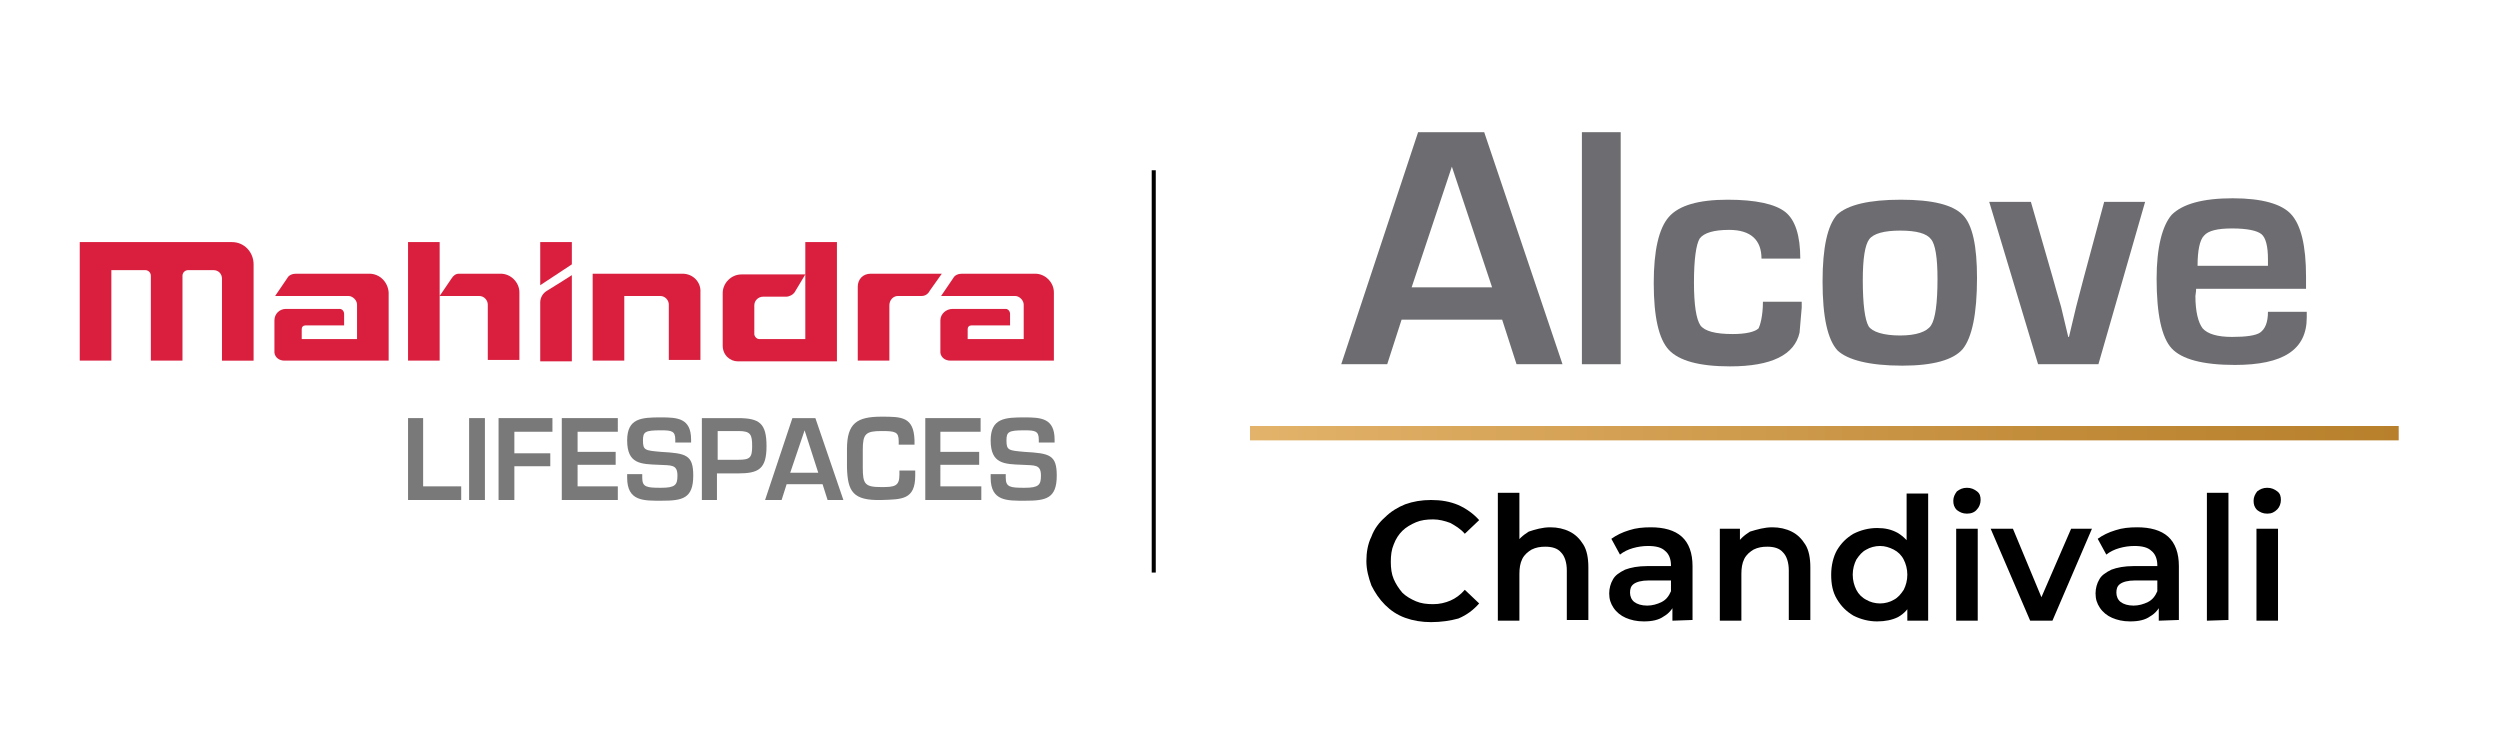
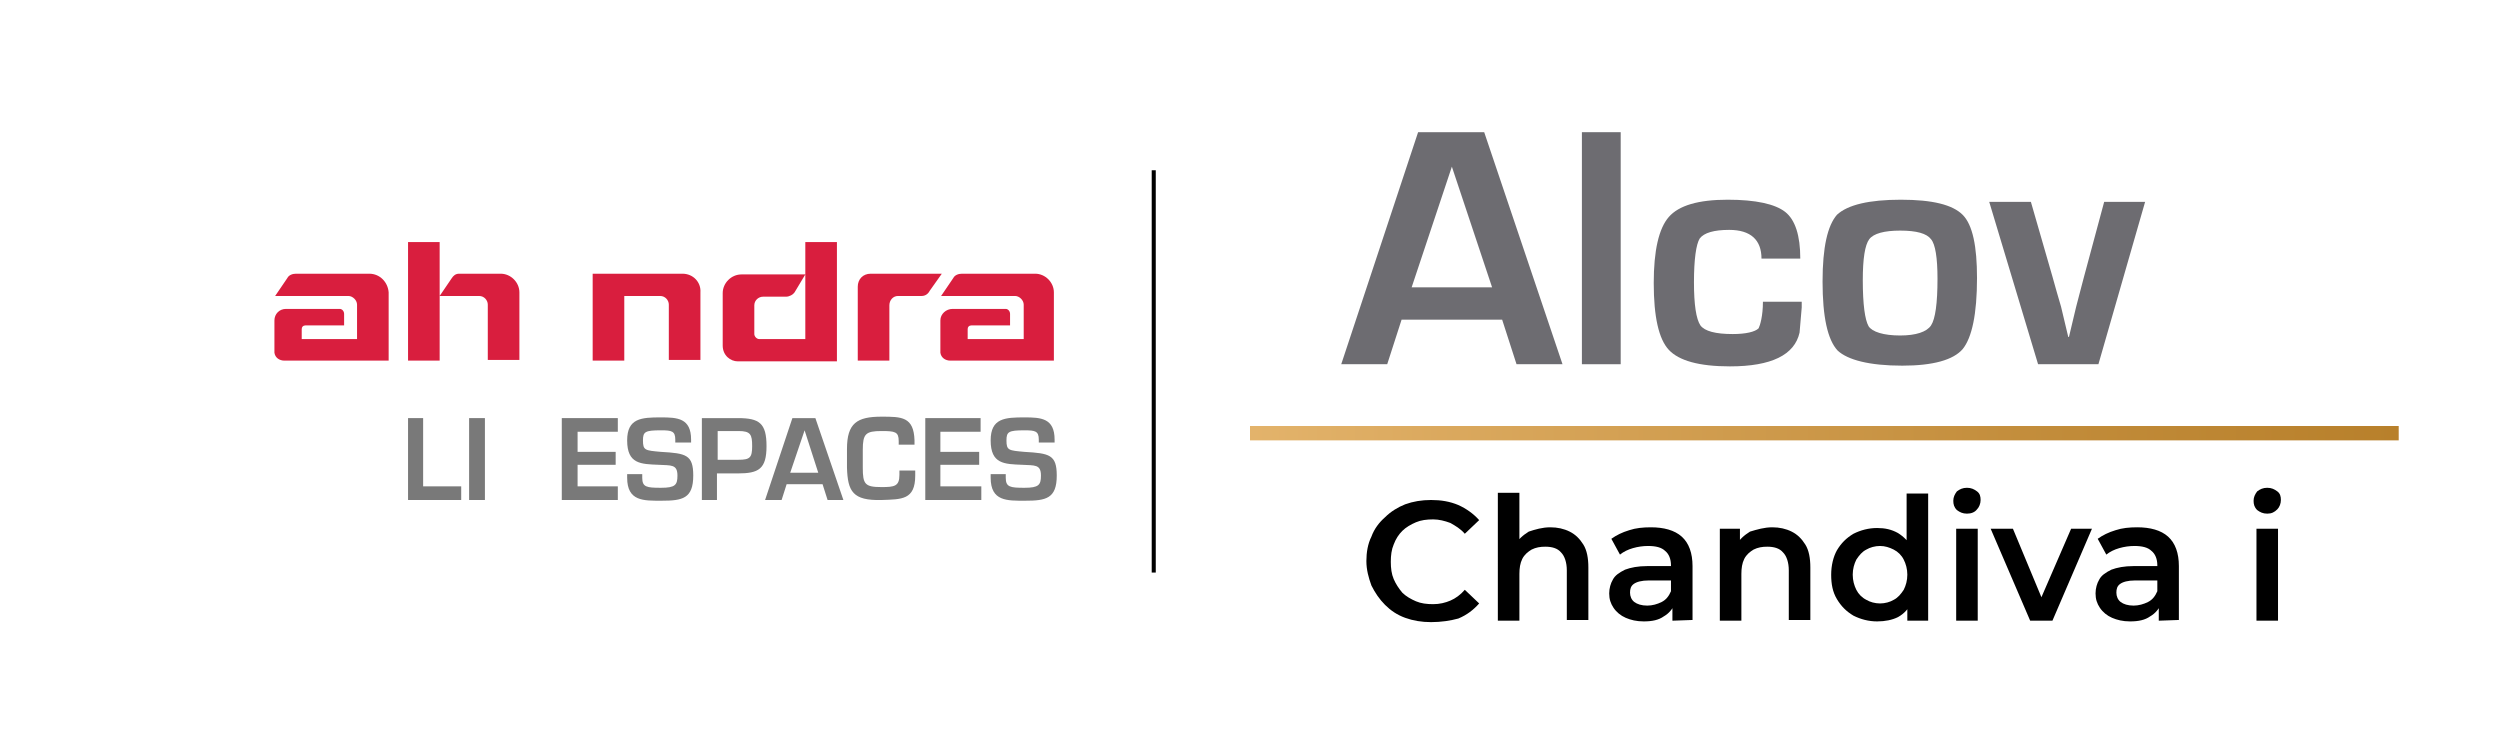
<svg xmlns="http://www.w3.org/2000/svg" version="1.1" id="Layer_1" x="0px" y="0px" viewBox="0 0 348 104" style="enable-background:new 0 0 348 104;" xml:space="preserve">
  <style type="text/css">
	.st0{fill:none;stroke:#000000;stroke-width:0.564;stroke-miterlimit:10;}
	.st1{fill:#797979;}
	.st2{fill:#D91E3E;}
	.st3{fill:url(#SVGID_1_);}
	.st4{fill:#6D6C71;}
</style>
  <line class="st0" x1="160.6" y1="23.7" x2="160.6" y2="79.7" />
  <g>
    <g>
      <polygon class="st1" points="58.9,67.7 64.2,67.7 64.2,69.6 56.8,69.6 56.8,58.2 58.9,58.2   " />
      <rect x="65.3" y="58.2" class="st1" width="2.2" height="11.4" />
-       <polygon class="st1" points="71.6,63.1 76.6,63.1 76.6,64.9 71.6,64.9 71.6,69.6 69.4,69.6 69.4,58.2 76.9,58.2 76.9,60.1     71.6,60.1   " />
      <polygon class="st1" points="80.4,62.9 85.7,62.9 85.7,64.7 80.4,64.7 80.4,67.7 86,67.7 86,69.6 78.2,69.6 78.2,58.2 86,58.2     86,60.1 80.4,60.1   " />
      <path class="st1" d="M89.4,66v0.5c0,1.3,0.6,1.4,2.6,1.4s2.3-0.4,2.3-1.7c0-1.6-0.9-1.4-2.6-1.5c-2.5-0.1-4.4-0.1-4.4-3.4    c0-3.1,2-3.2,4.7-3.2c2.3,0,4.2,0.1,4.2,3.1v0.4H94v-0.4c0-1.2-0.5-1.3-2-1.3c-2.2,0-2.5,0.2-2.5,1.4c0,1.4,0.3,1.4,2.5,1.6    c3.5,0.2,4.5,0.4,4.5,3.3c0,3.2-1.5,3.5-4.4,3.5c-2.5,0-4.8,0.1-4.8-3.2V66L89.4,66" />
      <path class="st1" d="M97.7,58.2h5c3,0,4,0.7,4,3.9c0,3.2-1.1,3.8-4,3.8h-2.9v3.7h-2.1V58.2 M102.8,64c1.6,0,1.9-0.3,1.9-1.9    s-0.2-2.1-1.9-2.1h-2.9v4H102.8z" />
      <path class="st1" d="M109.5,67.4l-0.7,2.2h-2.3l3.8-11.4h3.2l3.9,11.4h-2.2l-0.7-2.2H109.5z M112,59.9L112,59.9l-2,5.9h3.9    L112,59.9z" />
      <path class="st1" d="M125.1,62v-0.6c0-1.3-0.5-1.4-2.4-1.4c-2.2,0-2.6,0.4-2.6,2.6v2.5c0,2.3,0.3,2.7,2.6,2.7    c1.8,0,2.5-0.1,2.5-1.7v-0.6h2.2v0.7c0,3.4-1.9,3.3-4.7,3.4c-4,0.1-4.7-1.2-4.8-4.5v-2.6c0-3.6,1.4-4.5,4.8-4.5    c2.8,0,4.5,0,4.6,3.3v0.6h-2.2" />
      <polygon class="st1" points="130.9,62.9 136.3,62.9 136.3,64.7 130.9,64.7 130.9,67.7 136.6,67.7 136.6,69.6 128.8,69.6     128.8,58.2 136.5,58.2 136.5,60.1 130.9,60.1   " />
      <path class="st1" d="M140,66v0.5c0,1.3,0.6,1.4,2.6,1.4s2.3-0.4,2.3-1.7c0-1.6-0.9-1.4-2.6-1.5c-2.5-0.1-4.4-0.1-4.4-3.4    c0-3.1,2-3.2,4.7-3.2c2.3,0,4.2,0.1,4.2,3.1v0.4h-2.2v-0.4c0-1.2-0.5-1.3-2-1.3c-2.2,0-2.5,0.2-2.5,1.4c0,1.4,0.3,1.4,2.5,1.6    c3.5,0.2,4.5,0.4,4.5,3.3c0,3.2-1.5,3.5-4.4,3.5c-2.5,0-4.8,0.1-4.8-3.2V66L140,66" />
    </g>
    <path class="st2" d="M51.4,38.1H41.2c-0.5,0-1,0.2-1.2,0.6l-1.7,2.5h10.2c0.6,0,1.2,0.6,1.2,1.2v4.8H42v-1.4c0-0.3,0.2-0.5,0.5-0.5   h5.4v-1.6c0-0.4-0.3-0.7-0.6-0.7h-7.5c-0.9,0-1.6,0.7-1.6,1.6V49v0.1c0.1,0.7,0.7,1.1,1.4,1.1h14.5v-9.5   C54,39.3,52.9,38.1,51.4,38.1" />
    <path class="st2" d="M144.1,38.1h-10.2c-0.5,0-1,0.2-1.2,0.6l-1.7,2.5h10.3c0.6,0,1.2,0.6,1.2,1.2v4.8h-7.8v-1.4   c0-0.3,0.2-0.5,0.5-0.5h5.4v-1.6c0-0.4-0.3-0.7-0.6-0.7h-7.4c-0.9,0-1.7,0.7-1.7,1.6V49v0.1c0.1,0.7,0.7,1.1,1.4,1.1h14.4v-9.5   C146.7,39.3,145.5,38.1,144.1,38.1" />
    <path class="st2" d="M112.1,33.7v13.5h-6.4c-0.4,0-0.7-0.4-0.7-0.7v-4c0-0.7,0.6-1.2,1.2-1.2h3.2c0.5,0,1-0.3,1.2-0.6l1.5-2.5h-8.9   c-1.4,0-2.6,1.2-2.6,2.6l0,0v7.3c0,1.4,1.1,2.2,2.1,2.2h13.8V33.7H112.1" />
    <path class="st2" d="M121.2,38.1c-1.1,0-1.8,0.8-1.8,1.8v10.3h4.4v-7.7c0-0.7,0.5-1.3,1.2-1.3h3.3c0.5,0,0.9-0.3,1.1-0.7l1.7-2.4   L121.2,38.1" />
-     <path class="st2" d="M75.2,33.7h4.4v3.1l-4.4,2.9V33.7 M75.2,42.1v8.2h4.4v-12c0,0-2,1.3-3.5,2.2C75.6,40.8,75.2,41.4,75.2,42.1" />
-     <path class="st2" d="M32.3,33.7H11.1v16.5h4.4V37.6h4.7c0.5,0,0.8,0.4,0.8,0.8v11.8h4.4V38.4c0-0.5,0.4-0.8,0.8-0.8h3.5   c0.7,0,1.2,0.5,1.2,1.2l0,0v11.4h4.4V36.8C35.3,35.1,34,33.7,32.3,33.7" />
    <path class="st2" d="M95,38.1H82.5v12.1h4.4v-9h5c0.7,0,1.2,0.6,1.2,1.2l0,0v7.7h4.4v-9.4C97.6,39.3,96.5,38.1,95,38.1" />
    <path class="st2" d="M56.8,33.7h4.4v16.5h-4.4V33.7z M72.3,40.7c0-1.4-1.2-2.6-2.6-2.6h-5.8c-0.5,0-0.8,0.3-1,0.6l-1.7,2.5h5.5   c0.7,0,1.2,0.6,1.2,1.2v7.7h4.4V40.7" />
  </g>
  <g>
    <g>
      <linearGradient id="SVGID_1_" gradientUnits="userSpaceOnUse" x1="174" y1="1970.3" x2="333.9" y2="1970.3" gradientTransform="matrix(1 0 0 1 0 -1910)">
        <stop offset="0" style="stop-color:#E3B36B" />
        <stop offset="0.182" style="stop-color:#DAA85D" />
        <stop offset="0.716" style="stop-color:#C18B39" />
        <stop offset="1" style="stop-color:#B8802B" />
      </linearGradient>
      <rect x="174" y="59.3" class="st3" width="159.9" height="2" />
    </g>
  </g>
  <g>
    <g>
      <path class="st4" d="M207.7,40l-5.6-16.8L196.5,40H207.7z M209.1,44.5h-14l-2,6.2h-6.4l10.7-32.3h9.2l10.9,32.3h-6.4L209.1,44.5z" />
      <rect x="220.2" y="18.4" class="st4" width="5.4" height="32.3" />
      <path class="st4" d="M245.4,42h5.4v0.8l-0.3,3.5c-0.7,3.1-3.9,4.7-9.7,4.7c-4.3,0-7.1-0.8-8.5-2.3s-2.1-4.6-2.1-9.3    c0-4.5,0.7-7.6,2.1-9.2c1.4-1.6,4.1-2.4,8.2-2.4c3.9,0,6.6,0.6,8,1.7s2.1,3.3,2.1,6.5h-5.4c0-2.6-1.5-4-4.5-4    c-2.1,0-3.5,0.4-4.1,1.2c-0.5,0.8-0.8,2.9-0.8,6.1c0,3.1,0.3,5.1,0.9,6c0.6,0.8,2.1,1.2,4.5,1.2c1.8,0,3.1-0.3,3.6-0.8    C245,45.3,245.4,44,245.4,42" />
      <path class="st4" d="M264.5,32.1c-2.2,0-3.7,0.4-4.3,1.2c-0.6,0.8-0.9,2.7-0.9,5.7c0,3.4,0.3,5.5,0.8,6.4c0.5,0.8,2.1,1.3,4.4,1.3    c2.2,0,3.7-0.5,4.3-1.4c0.6-0.9,0.9-3.1,0.9-6.5c0-2.9-0.3-4.8-0.9-5.5C268.2,32.5,266.8,32.1,264.5,32.1 M264.6,27.8    c4.4,0,7.2,0.7,8.6,2.1s2,4.4,2,8.8c0,5-0.7,8.3-2,9.9c-1.3,1.5-4.1,2.3-8.4,2.3c-4.6,0-7.6-0.8-9-2.1c-1.4-1.5-2.1-4.7-2.1-9.6    c0-4.8,0.7-7.8,2-9.3C257.2,28.5,260.2,27.8,264.6,27.8" />
      <path class="st4" d="M298.6,28.1l-6.5,22.6h-8.4l-6.8-22.6h5.8l3,10.4c0.4,1.5,0.8,2.8,1.2,4.2l0.5,2.1l0.5,2.1h0.1l0.5-2.1    l0.5-2.1c0.4-1.6,0.8-3,1.1-4.2l2.8-10.4C292.8,28.1,298.6,28.1,298.6,28.1z" />
-       <path class="st4" d="M315.7,37v-0.9c0-1.8-0.3-3-0.9-3.5s-2-0.8-4.1-0.8c-2,0-3.3,0.3-3.9,1c-0.6,0.6-0.9,2.1-0.9,4.2H315.7    L315.7,37z M315.7,43.4h5.4v0.8c0,4.5-3.3,6.6-10,6.6c-4.5,0-7.4-0.8-8.8-2.3s-2.1-4.8-2.1-9.7c0-4.4,0.8-7.4,2.1-8.9    c1.5-1.5,4.3-2.3,8.5-2.3c4.1,0,6.8,0.8,8.1,2.2c1.4,1.5,2.1,4.4,2.1,8.7v1.7h-15.3c0,0.5-0.1,0.8-0.1,1c0,2.2,0.4,3.7,1,4.5    c0.7,0.8,2.1,1.2,4.1,1.2s3.3-0.2,3.9-0.6C315.3,45.8,315.7,44.9,315.7,43.4" />
    </g>
  </g>
  <g>
    <path d="M199.2,86.6c-1.3,0-2.5-0.2-3.6-0.6s-2-1-2.8-1.8s-1.4-1.7-1.9-2.7c-0.4-1.1-0.7-2.2-0.7-3.4c0-1.2,0.2-2.4,0.7-3.4   c0.4-1.1,1.1-2,1.9-2.7c0.8-0.8,1.8-1.4,2.8-1.8c1.1-0.4,2.3-0.6,3.6-0.6c1.4,0,2.6,0.2,3.8,0.7c1.1,0.5,2.1,1.2,2.9,2.1l-2,1.9   c-0.6-0.7-1.3-1.1-2-1.5c-0.8-0.3-1.6-0.5-2.4-0.5c-0.9,0-1.7,0.1-2.4,0.4s-1.4,0.7-1.9,1.2s-0.9,1.1-1.2,1.9   c-0.3,0.7-0.4,1.5-0.4,2.4s0.1,1.7,0.4,2.4c0.3,0.7,0.7,1.3,1.2,1.9c0.5,0.5,1.2,0.9,1.9,1.2c0.7,0.3,1.5,0.4,2.4,0.4   s1.7-0.2,2.4-0.5s1.4-0.8,2-1.5l2,1.9c-0.8,0.9-1.7,1.6-2.9,2.1C201.9,86.4,200.6,86.6,199.2,86.6z" />
    <path d="M215.8,73.4c1,0,1.9,0.2,2.7,0.6s1.4,1,1.9,1.8s0.7,1.9,0.7,3.2v7.3h-3v-6.9c0-1.1-0.3-2-0.8-2.5c-0.5-0.6-1.3-0.8-2.2-0.8   c-0.7,0-1.3,0.1-1.9,0.4c-0.5,0.3-1,0.7-1.3,1.3s-0.4,1.3-0.4,2.1v6.5h-3V68.6h3V77l-0.6-1.1c0.4-0.8,1.1-1.4,1.9-1.9   C213.7,73.7,214.7,73.4,215.8,73.4z" />
    <path d="M228.8,86.5c-1,0-1.8-0.2-2.5-0.5s-1.3-0.8-1.7-1.4s-0.6-1.2-0.6-2c0-0.7,0.2-1.4,0.5-1.9c0.3-0.6,0.9-1,1.7-1.4   c0.8-0.3,1.8-0.5,3.1-0.5h3.7v2h-3.5c-1,0-1.7,0.2-2.1,0.5c-0.4,0.3-0.5,0.7-0.5,1.2s0.2,1,0.6,1.3c0.4,0.3,1,0.5,1.8,0.5   c0.7,0,1.4-0.2,2-0.5s1-0.8,1.3-1.5l0.5,1.8c-0.3,0.7-0.8,1.3-1.5,1.7C230.9,86.3,230,86.5,228.8,86.5z M232.8,86.4v-2.6l-0.2-0.6   v-4.5c0-0.9-0.3-1.6-0.8-2c-0.5-0.5-1.3-0.7-2.4-0.7c-0.7,0-1.4,0.1-2.1,0.3c-0.7,0.2-1.3,0.5-1.8,0.9l-1.2-2.2   c0.7-0.5,1.5-0.9,2.5-1.2c0.9-0.3,1.9-0.4,3-0.4c1.8,0,3.3,0.4,4.3,1.3s1.5,2.3,1.5,4.1v7.5L232.8,86.4L232.8,86.4z" />
    <path d="M246.7,73.4c1,0,1.9,0.2,2.7,0.6s1.4,1,1.9,1.8s0.7,1.9,0.7,3.2v7.3h-3v-6.9c0-1.1-0.3-2-0.8-2.5c-0.5-0.6-1.3-0.8-2.2-0.8   c-0.7,0-1.3,0.1-1.9,0.4c-0.5,0.3-1,0.7-1.3,1.3c-0.3,0.6-0.4,1.3-0.4,2.1v6.5h-3V73.6h2.8V77l-0.5-1.1c0.4-0.8,1.1-1.4,1.9-1.9   C244.6,73.7,245.6,73.4,246.7,73.4z" />
    <path d="M261.3,86.5c-1.2,0-2.3-0.3-3.3-0.8c-1-0.6-1.7-1.3-2.3-2.3c-0.6-1-0.8-2.1-0.8-3.4s0.3-2.5,0.8-3.4c0.6-1,1.3-1.7,2.3-2.3   c1-0.5,2.1-0.8,3.3-0.8c1.1,0,2,0.2,2.9,0.7c0.8,0.5,1.5,1.2,2,2.1c0.5,1,0.7,2.2,0.7,3.7s-0.2,2.7-0.7,3.7s-1.1,1.7-2,2.2   C263.4,86.3,262.4,86.5,261.3,86.5z M261.7,84c0.7,0,1.4-0.2,1.9-0.5c0.6-0.3,1-0.8,1.4-1.4c0.3-0.6,0.5-1.3,0.5-2.1   c0-0.8-0.2-1.5-0.5-2.1s-0.8-1.1-1.4-1.4s-1.2-0.5-1.9-0.5s-1.4,0.2-1.9,0.5c-0.6,0.3-1,0.8-1.4,1.4c-0.3,0.6-0.5,1.3-0.5,2.1   c0,0.8,0.2,1.5,0.5,2.1s0.8,1.1,1.4,1.4C260.3,83.8,261,84,261.7,84z M265.5,86.4v-3l0.1-3.4l-0.2-3.4v-7.9h3v17.7   C268.4,86.4,265.5,86.4,265.5,86.4z" />
    <path d="M273.8,71.5c-0.6,0-1-0.2-1.4-0.5c-0.4-0.4-0.5-0.8-0.5-1.3s0.2-0.9,0.5-1.3c0.4-0.3,0.8-0.5,1.4-0.5s1,0.2,1.4,0.5   s0.5,0.7,0.5,1.2s-0.2,1-0.5,1.3C274.9,71.3,274.4,71.5,273.8,71.5z M272.3,86.4V73.6h3v12.8H272.3z" />
    <path d="M282.6,86.4l-5.5-12.8h3.1l4.7,11.3h-1.5l4.9-11.3h2.9l-5.5,12.8H282.6z" />
    <path d="M296.5,86.5c-1,0-1.8-0.2-2.5-0.5s-1.3-0.8-1.7-1.4c-0.4-0.6-0.6-1.2-0.6-2c0-0.7,0.2-1.4,0.5-1.9c0.3-0.6,0.9-1,1.7-1.4   c0.8-0.3,1.8-0.5,3.1-0.5h3.7v2h-3.5c-1,0-1.7,0.2-2.1,0.5s-0.5,0.7-0.5,1.2s0.2,1,0.6,1.3s1,0.5,1.8,0.5c0.7,0,1.4-0.2,2-0.5   s1-0.8,1.3-1.5l0.5,1.8c-0.3,0.7-0.8,1.3-1.5,1.7C298.6,86.3,297.7,86.5,296.5,86.5z M300.5,86.4v-2.6l-0.2-0.6v-4.5   c0-0.9-0.3-1.6-0.8-2c-0.5-0.5-1.3-0.7-2.4-0.7c-0.7,0-1.4,0.1-2.1,0.3c-0.7,0.2-1.3,0.5-1.8,0.9L292,75c0.7-0.5,1.5-0.9,2.5-1.2   c0.9-0.3,1.9-0.4,3-0.4c1.8,0,3.3,0.4,4.3,1.3s1.5,2.3,1.5,4.1v7.5L300.5,86.4L300.5,86.4z" />
-     <path d="M307.2,86.4V68.6h3v17.7L307.2,86.4L307.2,86.4z" />
    <path d="M315.6,71.5c-0.6,0-1-0.2-1.4-0.5c-0.4-0.4-0.5-0.8-0.5-1.3s0.2-0.9,0.5-1.3c0.4-0.3,0.8-0.5,1.4-0.5s1,0.2,1.4,0.5   s0.5,0.7,0.5,1.2s-0.2,1-0.5,1.3C316.6,71.3,316.2,71.5,315.6,71.5z M314.1,86.4V73.6h3v12.8H314.1z" />
  </g>
</svg>